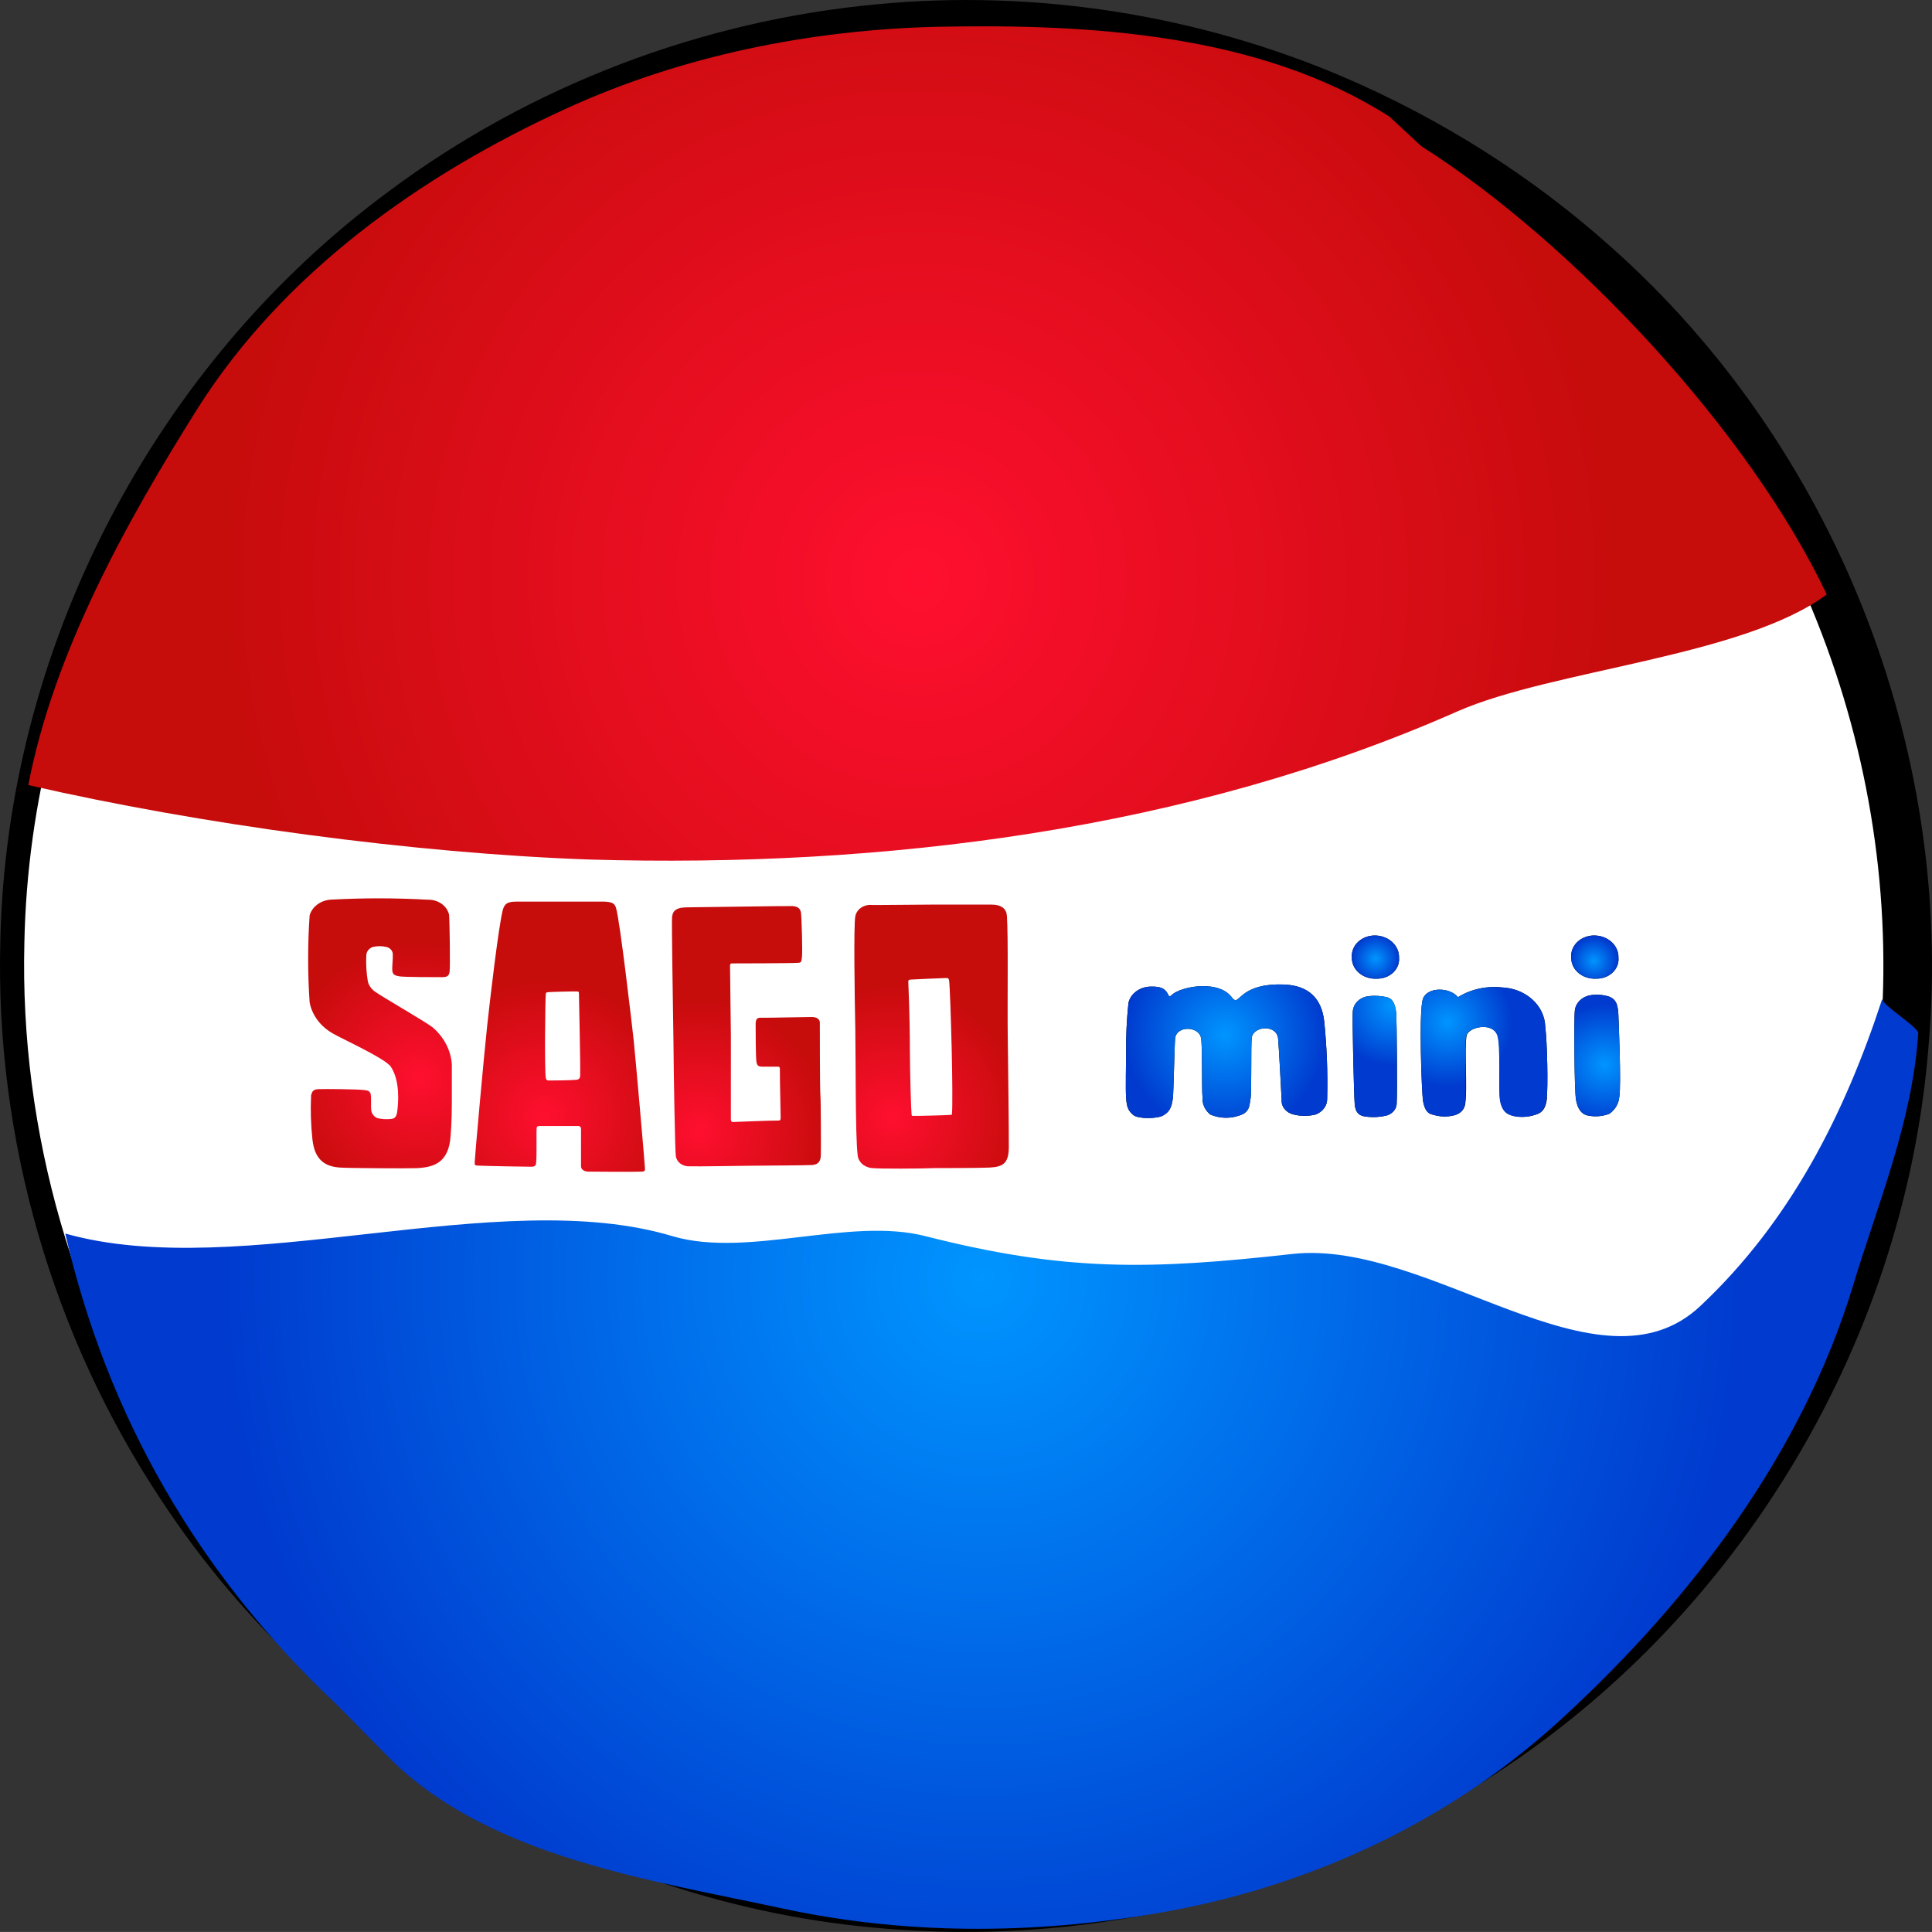
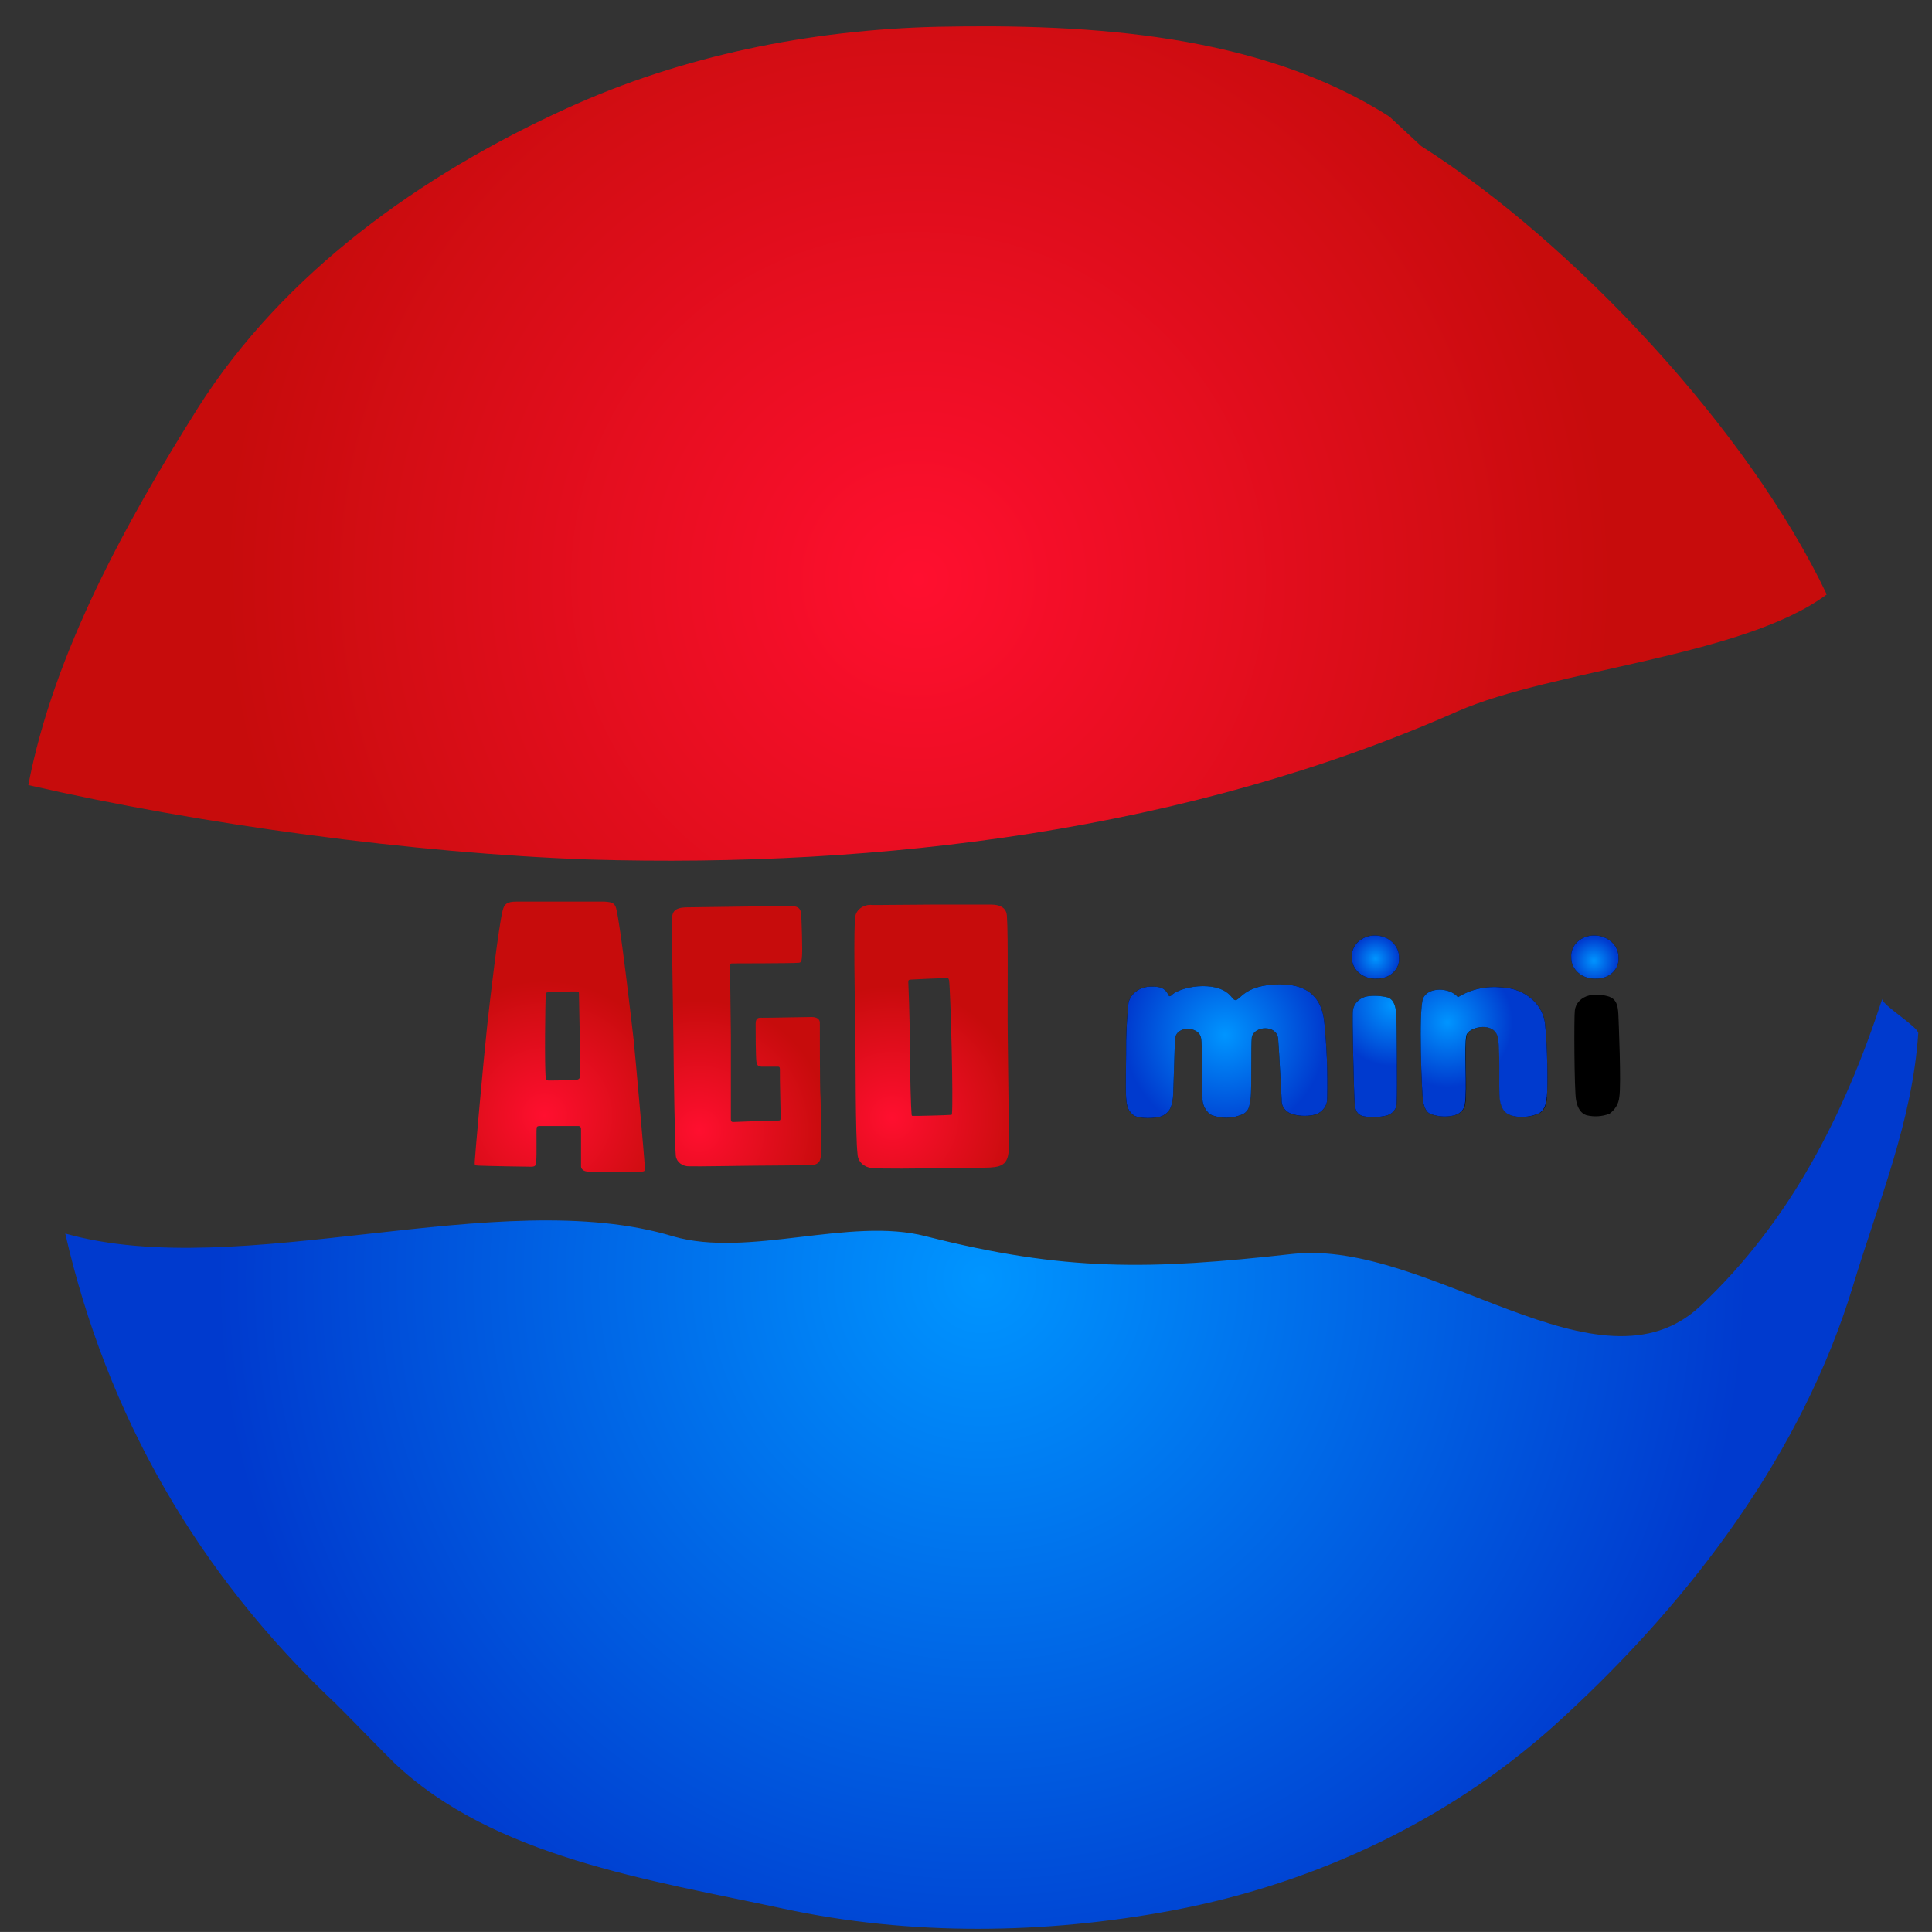
<svg xmlns="http://www.w3.org/2000/svg" version="1.1" width="130.199" height="130.195" viewBox="0,0,130.199,130.195">
  <rect x="0" y="0" width="130.199" height="130.195" fill="#333333" stroke="none" />
  <defs>
    <radialGradient cx="242.407" cy="155.862" r="46.811" gradientUnits="userSpaceOnUse" id="color-1">
      <stop offset="0" stop-color="#ff0f2f" />
      <stop offset="1" stop-color="#c70c0c" />
    </radialGradient>
    <radialGradient cx="246.668" cy="202.979" r="51.551" gradientUnits="userSpaceOnUse" id="color-2">
      <stop offset="0" stop-color="#0095ff" />
      <stop offset="1" stop-color="#003ace" />
    </radialGradient>
    <radialGradient cx="240.643" cy="192.143" r="8.897" gradientUnits="userSpaceOnUse" id="color-3">
      <stop offset="0" stop-color="#ff0f2f" />
      <stop offset="1" stop-color="#c70c0c" />
    </radialGradient>
    <radialGradient cx="227.643" cy="193" r="8.772" gradientUnits="userSpaceOnUse" id="color-4">
      <stop offset="0" stop-color="#ff0f2f" />
      <stop offset="1" stop-color="#c70c0c" />
    </radialGradient>
    <radialGradient cx="217.214" cy="192" r="9.104" gradientUnits="userSpaceOnUse" id="color-5">
      <stop offset="0" stop-color="#ff0f2f" />
      <stop offset="1" stop-color="#c70c0c" />
    </radialGradient>
    <radialGradient cx="208.786" cy="189.429" r="9.096" gradientUnits="userSpaceOnUse" id="color-6">
      <stop offset="0" stop-color="#ff0f2f" />
      <stop offset="1" stop-color="#c70c0c" />
    </radialGradient>
    <radialGradient cx="263.071" cy="186.571" r="6.791" gradientUnits="userSpaceOnUse" id="color-7">
      <stop offset="0" stop-color="#0095ff" />
      <stop offset="1" stop-color="#003ace" />
    </radialGradient>
    <radialGradient cx="274.357" cy="184.571" r="4.087" gradientUnits="userSpaceOnUse" id="color-8">
      <stop offset="0" stop-color="#0095ff" />
      <stop offset="1" stop-color="#003ace" />
    </radialGradient>
    <radialGradient cx="273.214" cy="181.429" r="1.592" gradientUnits="userSpaceOnUse" id="color-9">
      <stop offset="0" stop-color="#0095ff" />
      <stop offset="1" stop-color="#003ace" />
    </radialGradient>
    <radialGradient cx="278.071" cy="185.714" r="4.378" gradientUnits="userSpaceOnUse" id="color-10">
      <stop offset="0" stop-color="#0095ff" />
      <stop offset="1" stop-color="#003ace" />
    </radialGradient>
    <radialGradient cx="287.929" cy="181.571" r="1.595" gradientUnits="userSpaceOnUse" id="color-11">
      <stop offset="0" stop-color="#0095ff" />
      <stop offset="1" stop-color="#003ace" />
    </radialGradient>
    <radialGradient cx="288.643" cy="188.571" r="4.097" gradientUnits="userSpaceOnUse" id="color-12">
      <stop offset="0" stop-color="#0095ff" />
      <stop offset="1" stop-color="#003ace" />
    </radialGradient>
  </defs>
  <g transform="translate(-180.514,-116.819)">
    <g data-paper-data="{&quot;isPaintingLayer&quot;:true}" fill-rule="nonzero" stroke="none" stroke-width="1" stroke-linecap="butt" stroke-linejoin="miter" stroke-miterlimit="10" stroke-dasharray="" stroke-dashoffset="0" style="mix-blend-mode: normal">
-       <path d="M271.031,122c6.595,2.827 12.738,6.699 18.078,11.487c15.03,13.353 23.077,33.707 21.38,53.72c-1.584,20.453 -13.326,39.589 -30.878,50.213c-11.452,7.031 -25.085,10.382 -38.494,9.439c-19.916,-1.28 -38.752,-12.248 -49.716,-28.919c-7.354,-11.049 -11.2,-24.351 -10.867,-37.617c0.385,-19.755 10.305,-38.893 26.201,-50.625c9.541,-7.11 21.048,-11.495 32.901,-12.593c10.659,-1.015 21.546,0.696 31.396,4.895z" fill="#000000" />
-       <path d="M269.249,124.217c6.347,2.721 12.259,6.447 17.398,11.054c14.464,12.851 22.209,32.439 20.575,51.699c-1.524,19.684 -12.825,38.1 -29.716,48.323c-11.021,6.766 -24.141,9.991 -37.046,9.084c-19.166,-1.232 -37.294,-11.787 -47.845,-27.831c-7.078,-10.634 -10.779,-23.435 -10.458,-36.202c0.371,-19.012 9.917,-37.429 25.215,-48.72c9.182,-6.842 20.256,-11.062 31.663,-12.119c10.258,-0.977 20.735,0.67 30.214,4.711z" fill="#ffffff" />
      <path d="M276.286,126.662c10.306,6.539 22.116,19.229 27.334,30.216c-5.615,4.2 -18.495,5.065 -24.913,7.892c-18.13,8.017 -38.768,10.547 -58.452,9.974c-11.815,-0.412 -26.293,-2.367 -37.831,-5.019c1.702,-8.915 6.611,-17.76 11.444,-25.439c5.766,-9.081 14.989,-15.674 24.815,-20.155c7.791,-3.567 16.462,-5.307 25.006,-5.508c10.332,-0.209 21.741,0.482 30.465,6.058z" fill="url(#color-1)" />
      <path d="M307.36,184.14c-0.033,0.396 2.453,1.906 2.426,2.308c-0.394,5.964 -2.7,11.411 -4.407,17.054c-3.393,11.158 -10.792,21.004 -19.436,28.975c-7.334,6.826 -16.589,11.236 -26.405,13.086c-8.609,1.613 -17.646,1.732 -26.229,-0.117c-9.034,-1.943 -19.548,-3.469 -26.245,-9.844c-0.383,-0.359 -3.498,-3.568 -3.886,-3.934c-9.351,-8.793 -15.47,-19.505 -18.266,-31.72c11.824,3.34 29.21,-3.372 40.967,0.191c5.084,1.472 11.907,-1.338 17.021,-0.009c9.392,2.385 15.064,2.273 24.737,1.191c9.247,-0.995 20.67,9.949 27.488,3.489c6.044,-5.69 9.681,-12.875 12.235,-20.67z" fill="url(#color-2)" />
      <g>
        <path fill="#000000" />
        <path fill="#000000" />
        <path d="M269.953,190.842c0.043,-1.75 -0.025,-3.5 -0.206,-5.243c-0.181,-1.471 -1.016,-2.384 -2.758,-2.434c-2.191,-0.064 -2.747,0.758 -3.057,0.982c-0.119,0.087 -0.181,0.1 -0.305,0c-0.124,-0.1 -0.464,-0.872 -2.062,-0.872c-0.85,0.005 -1.799,0.283 -2.118,0.63c-0.062,0.064 -0.144,0.073 -0.18,0c-0.165,-0.356 -0.376,-0.626 -1.195,-0.598c-0.356,0.001 -0.701,0.111 -0.975,0.31c-0.276,0.2 -0.465,0.477 -0.535,0.786c-0.12,1.131 -0.173,2.267 -0.16,3.403c0,0.548 -0.042,2.439 0,2.991c0.046,0.667 0.16,0.882 0.48,1.16c0.319,0.279 1.603,0.265 2.004,0.041c0.402,-0.224 0.583,-0.484 0.671,-1.187c0.042,-0.343 0.103,-3.457 0.149,-3.996c0.078,-0.9 1.613,-0.854 1.747,-0.036c0.098,0.461 0.042,3.366 0.098,3.978c-0.016,0.216 0.021,0.432 0.11,0.634c0.089,0.201 0.228,0.383 0.405,0.531c0.352,0.154 0.742,0.23 1.135,0.222c0.392,-0.008 0.777,-0.1 1.122,-0.268c0.397,-0.251 0.387,-0.548 0.469,-1.037c0.082,-0.489 0.011,-3.654 0.082,-4.11c0.134,-0.776 1.691,-0.886 1.774,0.1c0.082,0.987 0.206,3.681 0.237,4.111c-0.018,0.222 0.053,0.442 0.201,0.622c0.147,0.18 0.36,0.309 0.603,0.364c0.487,0.123 1.004,0.123 1.49,0c0.238,-0.089 0.439,-0.241 0.577,-0.434c0.139,-0.193 0.207,-0.42 0.196,-0.648zM274.639,191.107c0.046,-0.681 0,-5.535 -0.026,-5.942c-0.047,-0.575 -0.191,-1.018 -0.609,-1.137c-0.443,-0.106 -0.907,-0.128 -1.36,-0.064c-0.254,0.049 -0.484,0.169 -0.656,0.341c-0.172,0.172 -0.278,0.389 -0.303,0.618c-0.057,0.347 0.072,5.709 0.124,6.312c0.052,0.603 0.33,0.758 0.645,0.817c0.514,0.083 1.043,0.059 1.546,-0.068c0.198,-0.067 0.367,-0.188 0.482,-0.346c0.115,-0.158 0.17,-0.344 0.157,-0.531zM273.889,182.673c0.192,-0.07 0.364,-0.176 0.507,-0.309c0.142,-0.134 0.252,-0.293 0.32,-0.466c0.069,-0.174 0.095,-0.358 0.078,-0.541c0.007,-0.194 -0.03,-0.386 -0.109,-0.567c-0.08,-0.181 -0.198,-0.345 -0.35,-0.485c-0.152,-0.139 -0.334,-0.25 -0.534,-0.326c-0.201,-0.076 -0.418,-0.115 -0.636,-0.116c-0.213,-0 -0.423,0.038 -0.618,0.113c-0.195,0.075 -0.371,0.184 -0.516,0.322c-0.146,0.138 -0.257,0.3 -0.328,0.478c-0.072,0.177 -0.1,0.366 -0.085,0.554c-0.008,0.194 0.03,0.387 0.112,0.568c0.081,0.18 0.204,0.344 0.36,0.479c0.157,0.136 0.344,0.241 0.549,0.309c0.205,0.068 0.423,0.098 0.642,0.087c0.208,0.005 0.414,-0.029 0.606,-0.099zM284.752,190.769c0.087,-0.694 0.036,-3.636 -0.103,-4.782c-0.023,-0.685 -0.338,-1.338 -0.883,-1.825c-0.544,-0.487 -1.277,-0.774 -2.05,-0.801c-1.041,-0.111 -2.091,0.124 -2.948,0.658c-0.562,-0.685 -2.052,-0.699 -2.356,0.096c-0.304,0.795 -0.083,6.435 0,6.892c0.16,0.891 0.495,0.891 0.897,0.991c0.414,0.093 0.85,0.082 1.258,-0.032c0.189,-0.053 0.356,-0.154 0.479,-0.292c0.124,-0.138 0.197,-0.305 0.212,-0.48c0.16,-0.941 -0.072,-3.85 0.098,-4.595c0.113,-0.539 1.67,-0.936 2.061,-0.055c0.274,0.621 0.078,3.686 0.196,4.407c0.15,0.909 0.629,1.032 1.109,1.114c0.496,0.063 1.004,-0.003 1.459,-0.192c0.376,-0.164 0.536,-0.53 0.593,-1.105zM287.953,179.862c-0.213,-0.001 -0.423,0.037 -0.619,0.111c-0.195,0.074 -0.372,0.184 -0.518,0.322c-0.146,0.138 -0.257,0.3 -0.329,0.478c-0.072,0.178 -0.101,0.367 -0.086,0.555c-0.007,0.194 0.031,0.387 0.112,0.568c0.081,0.18 0.204,0.344 0.361,0.479c0.156,0.136 0.344,0.241 0.549,0.309c0.205,0.068 0.424,0.098 0.643,0.087c0.208,0.006 0.414,-0.027 0.607,-0.097c0.193,-0.07 0.366,-0.175 0.509,-0.309c0.143,-0.134 0.253,-0.293 0.322,-0.467c0.069,-0.174 0.095,-0.359 0.078,-0.542c0.007,-0.194 -0.03,-0.386 -0.109,-0.567c-0.079,-0.181 -0.198,-0.345 -0.35,-0.485c-0.152,-0.139 -0.333,-0.25 -0.534,-0.326c-0.201,-0.076 -0.417,-0.115 -0.636,-0.116zM289.638,190.76c0.145,-0.808 -0.046,-5.188 -0.062,-5.595c-0.036,-0.626 -0.139,-0.986 -0.608,-1.178c-0.437,-0.142 -0.912,-0.171 -1.367,-0.082c-0.258,0.062 -0.489,0.193 -0.661,0.375c-0.171,0.182 -0.275,0.407 -0.298,0.643c-0.057,0.347 -0.041,5.376 0.083,6.029c0.102,0.566 0.34,0.909 0.706,1.023c0.513,0.125 1.059,0.09 1.547,-0.101c0.189,-0.136 0.345,-0.306 0.459,-0.497c0.113,-0.192 0.182,-0.402 0.201,-0.617z" fill="#000000" />
        <path d="M248.499,194.167c-0.016,1.069 -0.407,1.283 -1.278,1.334c-0.706,0.036 -2.959,0.036 -3.691,0.036c-0.866,0.041 -3.742,0.055 -4.257,0c-0.258,-0.024 -0.497,-0.13 -0.675,-0.297c-0.177,-0.168 -0.28,-0.386 -0.29,-0.616c-0.155,-1.251 -0.124,-6.595 -0.155,-8.468c-0.041,-1.991 -0.118,-6.979 0,-7.582c0.042,-0.232 0.181,-0.441 0.391,-0.584c0.21,-0.143 0.474,-0.209 0.738,-0.183c0.345,0.009 3.547,-0.027 4.207,-0.027c0.659,0 3.33,0 3.814,0c0.716,0 1.036,0.297 1.067,0.754c0.098,1.434 0.026,5.837 0.057,8.121c0.031,2.06 0.078,6.6 0.072,7.513zM244.669,191.842c0.041,-0.443 0.026,-2.402 -0.021,-4.385c-0.051,-2.119 -0.129,-4.307 -0.175,-4.567c-0.031,-0.16 -0.072,-0.16 -0.232,-0.16c-0.159,0 -2.211,0.091 -2.376,0.105c-0.164,0.014 -0.139,0.11 -0.139,0.192c0,0.082 0.103,2.179 0.103,4.38c0.01,1.841 0.077,4.161 0.118,4.526c0.01,0.087 0.036,0.087 0.098,0.087c0.231,0.009 2.247,-0.041 2.526,-0.068c0.098,-0.009 0.098,-0.014 0.098,-0.11z" fill="url(#color-3)" />
        <path d="M225.803,178.661c0.031,-0.352 0.144,-0.667 0.918,-0.694c0.402,0 6.995,-0.105 7.216,-0.087c0.351,0.032 0.516,0.169 0.557,0.457c0.041,0.288 0.113,2.599 0.062,3.005c-0.036,0.247 -0.026,0.347 -0.232,0.361c-0.582,0.041 -4.206,0.036 -4.438,0.041c-0.118,0 -0.16,0 -0.175,0.137c0,0.224 0.046,4.206 0.057,4.704c0,0.425 0,5.312 0,5.595c0,0.151 0,0.256 0.165,0.251c0.164,-0.005 2.66,-0.11 3.015,-0.096c0.14,0 0.175,-0.027 0.175,-0.219c0,-0.489 -0.061,-2.526 -0.051,-3.197c0,-0.105 0,-0.215 -0.108,-0.215c-0.109,0 -0.722,0 -1.031,0c-0.31,0 -0.398,-0.059 -0.443,-0.338c-0.047,-0.279 -0.057,-2.128 -0.052,-2.558c0.005,-0.429 0.212,-0.411 0.465,-0.402c0.253,0.009 3.124,-0.055 3.304,-0.05c0.289,0 0.515,0.096 0.557,0.333c0,0.407 0,4.508 0.036,4.892c0.036,0.384 0.041,3.622 0.031,4.069c0,0.53 -0.278,0.658 -0.598,0.681c-0.32,0.023 -3.299,0.041 -3.969,0.046c-0.67,0.005 -3.793,0.059 -4.288,0.041c-0.226,0.009 -0.447,-0.059 -0.618,-0.19c-0.171,-0.131 -0.278,-0.315 -0.3,-0.514c-0.052,-0.256 -0.145,-5.645 -0.16,-7.81c-0.042,-2.791 -0.124,-7.892 -0.093,-8.244z" fill="url(#color-4)" />
        <path d="M223.767,195.775c-0.386,0.023 -3.268,0.009 -3.608,0c-0.34,-0.009 -0.489,-0.187 -0.489,-0.352c0,-0.164 0,-2.38 0,-2.48c0,-0.1 -0.005,-0.242 -0.196,-0.242c-0.191,0 -2.3,0 -2.578,0c-0.17,0.005 -0.216,0.046 -0.216,0.155c-0.031,0.219 0.016,1.809 -0.031,2.229c-0.015,0.146 0.026,0.361 -0.315,0.361c-0.253,0 -3.051,-0.046 -3.541,-0.073c-0.289,-0.014 -0.289,-0.018 -0.289,-0.228c0.005,-0.301 0.608,-7.047 0.84,-9.189c0.216,-1.982 0.737,-6.426 1.031,-7.723c0.108,-0.48 0.294,-0.653 0.933,-0.653c0.64,0 5.624,0 5.938,0c0.474,0.032 0.68,0.078 0.784,0.429c0.273,0.923 1.062,7.792 1.186,8.888c0.093,0.845 0.753,8.335 0.753,8.536c0.005,0.21 0.067,0.329 -0.201,0.343zM219.612,189.225c0.021,-0.703 -0.066,-4.453 -0.082,-5.417c0,-0.174 -0.005,-0.164 -0.196,-0.174c-0.191,-0.009 -1.722,0.027 -1.882,0.05c-0.159,0.023 -0.16,0.055 -0.16,0.192c-0.035,0.434 -0.087,4.864 0,5.563c0.032,0.196 0.103,0.196 0.289,0.196c0.325,0.005 1.557,-0.018 1.794,-0.05c0.237,-0.032 0.237,-0.21 0.237,-0.352z" fill="url(#color-5)" />
-         <path d="M209.365,177.451c0.332,-0.005 0.654,0.094 0.912,0.278c0.258,0.184 0.435,0.443 0.5,0.731c0.041,0.484 0.082,3.603 0.036,3.846c-0.046,0.242 -0.103,0.365 -0.515,0.365c-0.412,0 -2.644,0 -2.892,-0.059c-0.356,-0.064 -0.459,-0.151 -0.459,-0.516c0,-0.224 0.051,-0.717 0.036,-0.913c0.013,-0.122 -0.023,-0.244 -0.103,-0.345c-0.079,-0.1 -0.196,-0.173 -0.33,-0.204c-0.299,-0.068 -0.613,-0.068 -0.912,0c-0.13,0.047 -0.241,0.128 -0.319,0.231c-0.078,0.103 -0.12,0.225 -0.119,0.349c-0.031,0.591 0.006,1.183 0.108,1.768c0.075,0.277 0.257,0.521 0.515,0.69c0.454,0.329 3.371,2.005 3.851,2.384c0.763,0.658 1.222,1.543 1.289,2.485c0,0.457 0,1.557 0,2.64c0,1.082 -0.067,2.165 -0.119,2.535c-0.222,1.484 -1.134,1.781 -2.294,1.827c-0.515,0.023 -4.469,0 -5.041,-0.037c-1.134,-0.05 -1.784,-0.557 -1.938,-1.877c-0.108,-0.994 -0.139,-1.994 -0.093,-2.992c0.082,-0.297 0.149,-0.402 0.515,-0.42c0.366,-0.018 2.686,0 3.093,0.064c0.242,0.023 0.387,0.105 0.412,0.292c0.046,0.315 0,0.781 0.031,1.05c0.011,0.112 0.053,0.221 0.122,0.316c0.069,0.095 0.164,0.173 0.275,0.228c0.311,0.074 0.634,0.095 0.954,0.059c0.227,-0.027 0.351,-0.142 0.397,-0.457c0.088,-0.626 0.206,-2.106 -0.423,-3.06c-0.366,-0.557 -3.376,-1.923 -3.866,-2.22c-0.423,-0.231 -0.786,-0.54 -1.063,-0.905c-0.277,-0.366 -0.463,-0.78 -0.545,-1.214c-0.134,-1.953 -0.134,-3.911 0,-5.864c0.082,-0.285 0.261,-0.54 0.515,-0.73c0.253,-0.19 0.567,-0.305 0.898,-0.329c2.189,-0.119 4.384,-0.118 6.572,0.005z" fill="url(#color-6)" />
        <path d="M269.953,190.842c0.011,0.229 -0.057,0.455 -0.196,0.648c-0.138,0.193 -0.339,0.345 -0.577,0.434c-0.487,0.123 -1.004,0.123 -1.49,0c-0.243,-0.055 -0.457,-0.184 -0.603,-0.364c-0.148,-0.18 -0.218,-0.4 -0.201,-0.622c-0.031,-0.429 -0.155,-3.124 -0.237,-4.111c-0.083,-0.986 -1.64,-0.877 -1.774,-0.1c-0.072,0.457 0,3.622 -0.082,4.111c-0.082,0.489 -0.072,0.786 -0.469,1.037c-0.345,0.168 -0.73,0.26 -1.122,0.268c-0.393,0.008 -0.783,-0.068 -1.135,-0.222c-0.178,-0.148 -0.316,-0.33 -0.405,-0.531c-0.089,-0.201 -0.126,-0.418 -0.11,-0.634c-0.057,-0.612 0,-3.517 -0.098,-3.978c-0.134,-0.817 -1.67,-0.863 -1.747,0.036c-0.046,0.539 -0.108,3.654 -0.149,3.996c-0.087,0.703 -0.269,0.964 -0.671,1.187c-0.402,0.224 -1.686,0.238 -2.004,-0.041c-0.32,-0.279 -0.434,-0.493 -0.48,-1.16c-0.042,-0.553 0,-2.443 0,-2.991c-0.013,-1.136 0.041,-2.272 0.16,-3.403c0.071,-0.309 0.26,-0.586 0.535,-0.786c0.275,-0.2 0.619,-0.309 0.975,-0.31c0.819,-0.027 1.03,0.242 1.195,0.598c0.036,0.073 0.118,0.064 0.18,0c0.32,-0.347 1.269,-0.626 2.118,-0.63c1.598,0 1.938,0.772 2.062,0.872c0.124,0.101 0.186,0.087 0.305,0c0.309,-0.224 0.866,-1.046 3.057,-0.982c1.742,0.05 2.577,0.964 2.758,2.434c0.181,1.743 0.249,3.493 0.206,5.243z" fill="url(#color-7)" />
        <path d="M274.639,191.107c0.012,0.187 -0.042,0.374 -0.157,0.531c-0.115,0.158 -0.284,0.279 -0.482,0.346c-0.503,0.128 -1.032,0.151 -1.546,0.068c-0.315,-0.059 -0.593,-0.215 -0.644,-0.817c-0.052,-0.603 -0.181,-5.965 -0.125,-6.312c0.025,-0.229 0.131,-0.446 0.303,-0.618c0.172,-0.172 0.402,-0.292 0.656,-0.341c0.453,-0.064 0.917,-0.043 1.36,0.064c0.418,0.119 0.562,0.562 0.609,1.137c0.026,0.407 0.072,5.261 0.026,5.942z" fill="url(#color-8)" />
        <path d="M273.283,182.772c-0.218,0.011 -0.437,-0.019 -0.642,-0.087c-0.206,-0.068 -0.392,-0.174 -0.549,-0.309c-0.156,-0.136 -0.279,-0.299 -0.36,-0.479c-0.082,-0.18 -0.12,-0.374 -0.112,-0.568c-0.015,-0.188 0.013,-0.376 0.085,-0.554c0.071,-0.177 0.183,-0.34 0.328,-0.478c0.145,-0.138 0.321,-0.247 0.516,-0.322c0.194,-0.075 0.405,-0.113 0.618,-0.113c0.218,0 0.435,0.04 0.636,0.116c0.201,0.076 0.383,0.187 0.534,0.326c0.152,0.139 0.27,0.304 0.35,0.485c0.079,0.181 0.116,0.373 0.109,0.567c0.018,0.183 -0.009,0.368 -0.078,0.541c-0.068,0.174 -0.178,0.332 -0.32,0.466c-0.143,0.134 -0.315,0.239 -0.507,0.309c-0.192,0.07 -0.398,0.104 -0.606,0.099z" fill="url(#color-9)" />
        <path d="M284.752,190.769c-0.057,0.575 -0.216,0.941 -0.593,1.105c-0.455,0.188 -0.962,0.255 -1.459,0.192c-0.479,-0.082 -0.959,-0.205 -1.108,-1.114c-0.118,-0.722 0.078,-3.786 -0.196,-4.407c-0.391,-0.882 -1.948,-0.484 -2.062,0.055c-0.17,0.744 0.062,3.654 -0.098,4.595c-0.013,0.173 -0.083,0.339 -0.202,0.476c-0.119,0.137 -0.282,0.24 -0.467,0.296c-0.408,0.114 -0.844,0.125 -1.258,0.032c-0.402,-0.1 -0.737,-0.1 -0.897,-0.991c-0.083,-0.457 -0.305,-6.097 0,-6.892c0.304,-0.795 1.793,-0.781 2.355,-0.096c0.858,-0.534 1.908,-0.768 2.949,-0.658c0.773,0.028 1.506,0.314 2.05,0.801c0.544,0.487 0.86,1.14 0.883,1.825c0.139,1.146 0.191,4.088 0.103,4.782z" fill="url(#color-10)" />
        <path d="M287.953,179.862c0.219,0.001 0.435,0.04 0.636,0.116c0.201,0.076 0.383,0.187 0.534,0.326c0.152,0.139 0.271,0.304 0.35,0.485c0.079,0.181 0.116,0.374 0.109,0.567c0.018,0.184 -0.009,0.368 -0.078,0.542c-0.069,0.174 -0.178,0.333 -0.322,0.467c-0.143,0.134 -0.316,0.239 -0.509,0.309c-0.193,0.07 -0.399,0.103 -0.607,0.097c-0.219,0.011 -0.438,-0.019 -0.643,-0.087c-0.205,-0.068 -0.392,-0.174 -0.549,-0.309c-0.157,-0.136 -0.28,-0.299 -0.361,-0.479c-0.081,-0.18 -0.119,-0.374 -0.112,-0.568c-0.015,-0.188 0.014,-0.377 0.086,-0.555c0.072,-0.178 0.184,-0.341 0.329,-0.478c0.146,-0.138 0.322,-0.247 0.518,-0.322c0.196,-0.074 0.406,-0.112 0.619,-0.111z" fill="url(#color-11)" />
-         <path d="M289.638,190.76c-0.019,0.216 -0.087,0.426 -0.201,0.617c-0.113,0.192 -0.269,0.361 -0.459,0.497c-0.488,0.19 -1.034,0.226 -1.547,0.1c-0.366,-0.114 -0.603,-0.457 -0.706,-1.023c-0.124,-0.653 -0.14,-5.682 -0.083,-6.029c0.023,-0.236 0.126,-0.461 0.299,-0.643c0.171,-0.182 0.402,-0.313 0.66,-0.375c0.455,-0.088 0.929,-0.06 1.367,0.082c0.469,0.192 0.572,0.553 0.608,1.178c0.016,0.407 0.207,4.786 0.062,5.595z" fill="url(#color-12)" />
      </g>
    </g>
  </g>
</svg>